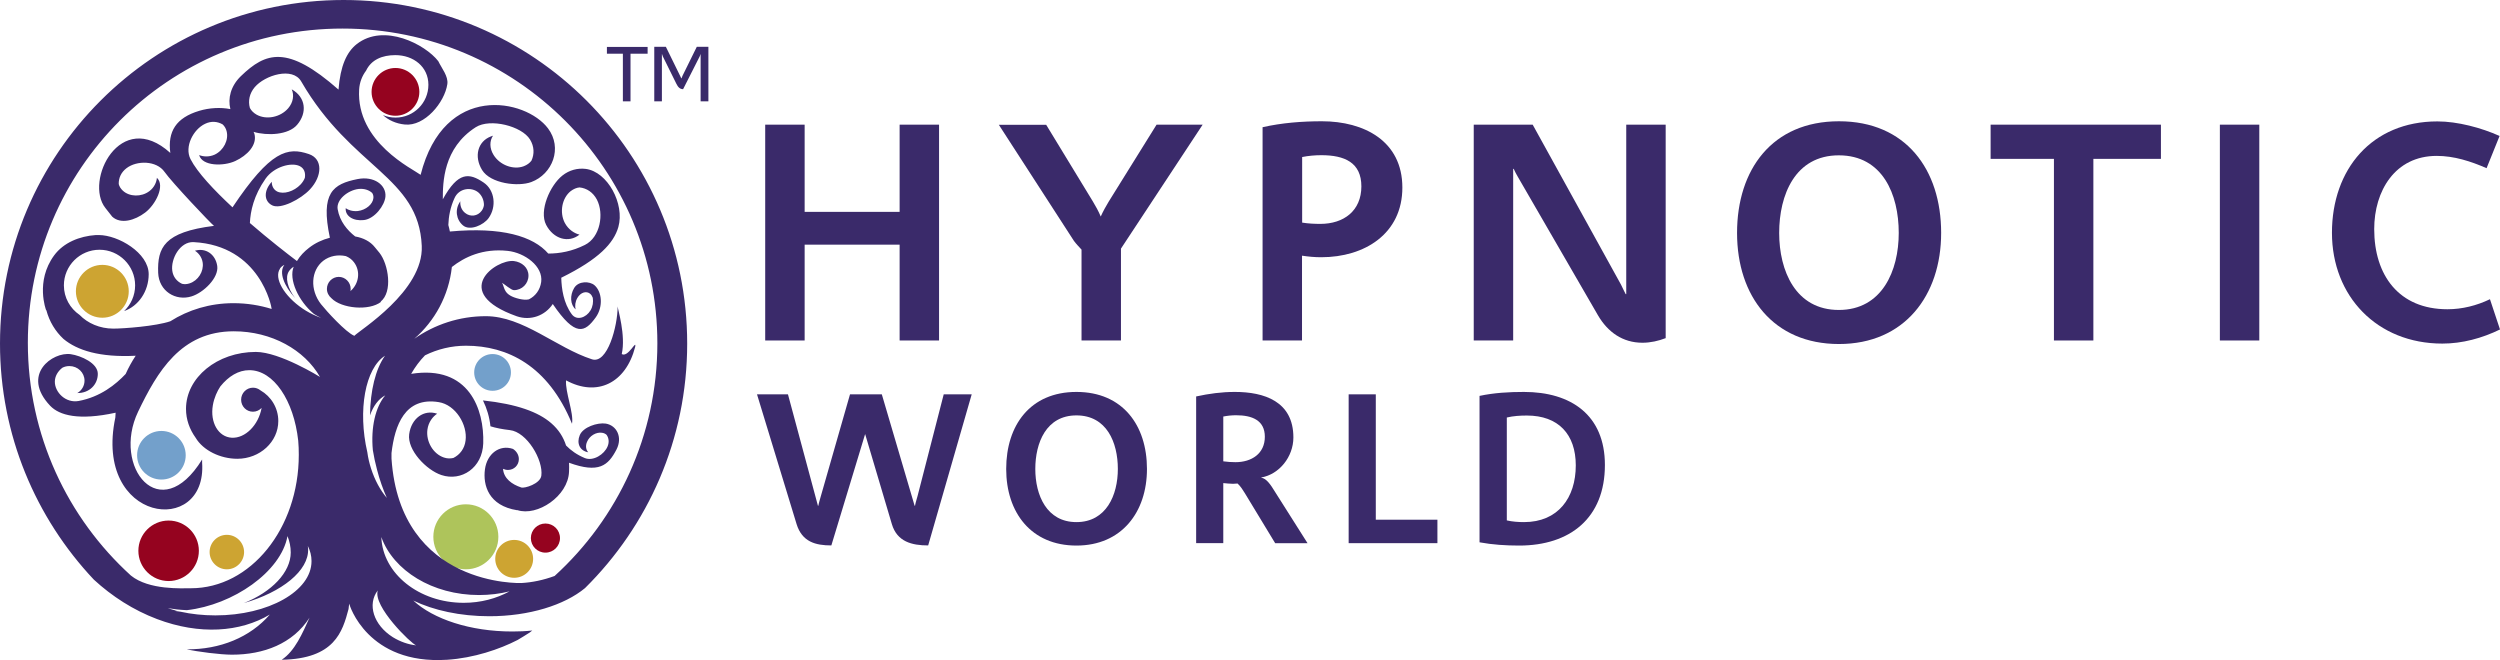
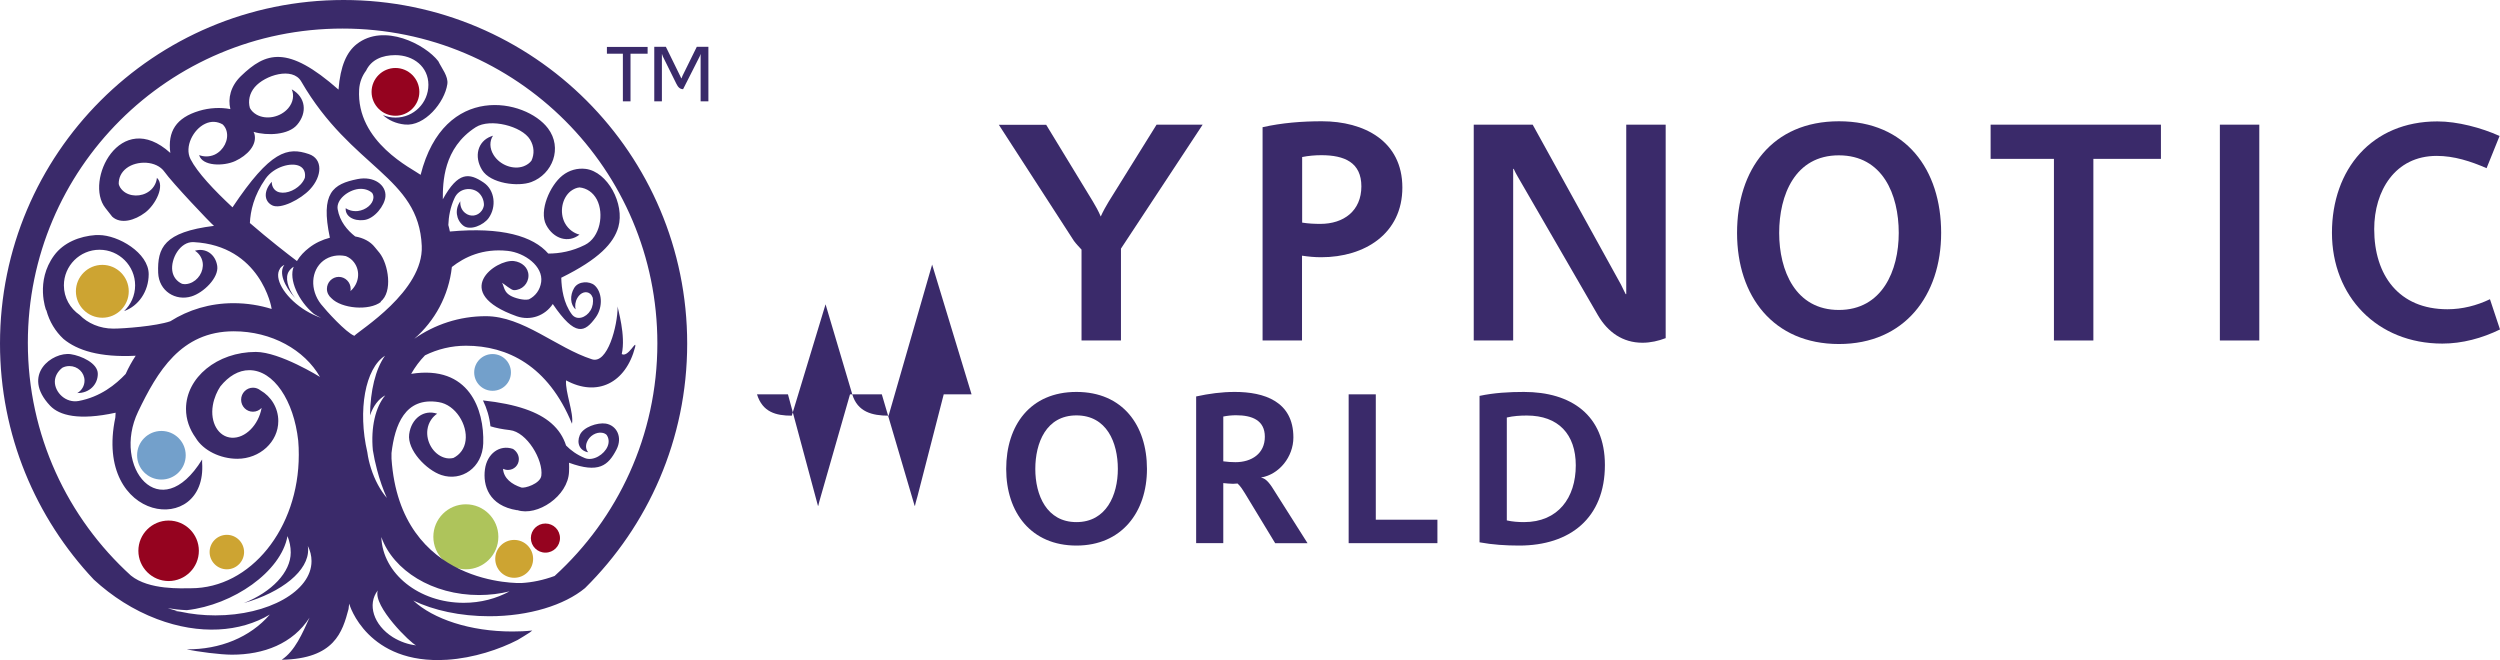
<svg xmlns="http://www.w3.org/2000/svg" id="Layer_1" viewBox="0 0 176.88 46.7">
  <defs>
    <style>.cls-1{fill-rule:evenodd;}.cls-1,.cls-2,.cls-3,.cls-4,.cls-5,.cls-6{stroke-width:0px;}.cls-1,.cls-5{fill:#3a2a6a;}.cls-2{fill:#aec45b;}.cls-3{fill:#73a0cb;}.cls-4{fill:#cda432;}.cls-6{fill:#95031f;}</style>
  </defs>
-   <polygon class="cls-1" points="66.44 24.09 66.44 8.82 63.65 8.82 63.65 14.99 56.93 14.99 56.93 8.82 54.14 8.82 54.14 24.09 56.93 24.09 56.93 17.31 63.65 17.31 63.65 24.09 66.44 24.09" />
  <path class="cls-1" d="M85.09,8.82h-3.26l-3.39,5.45c-.2.33-.4.69-.56,1.05-.16-.38-.36-.74-.56-1.07l-3.3-5.42h-3.35l5.31,8.21c.16.22.36.42.54.62v6.43h2.79v-6.5l5.78-8.77Z" />
  <path class="cls-1" d="M96.32,13.18c0,1.74-1.25,2.66-2.9,2.66-.42,0-.85-.02-1.29-.09v-4.64c.45-.09.92-.13,1.36-.13,1.63,0,2.83.51,2.83,2.21ZM99.22,13.27c0-3.3-2.72-4.69-5.69-4.69-1.41,0-2.83.11-4.2.42v15.09h2.79v-6c.47.07.89.11,1.36.11,3.08,0,5.74-1.67,5.74-4.93Z" />
  <path class="cls-1" d="M117.85,23.91v-15.09h-2.79v11.99h-.04c-.11-.2-.16-.33-.33-.67l-6.25-11.32h-4.17v15.27h2.79v-12.14h.04c.09.2.18.38.29.56l5.67,9.8c.69,1.18,1.74,1.94,3.15,1.94.56,0,1.14-.13,1.65-.33Z" />
  <path class="cls-1" d="M134.34,16.48c0,2.68-1.18,5.45-4.24,5.45s-4.22-2.77-4.22-5.45,1.12-5.49,4.22-5.49,4.24,2.77,4.24,5.49ZM137.34,16.48c0-4.49-2.5-7.9-7.23-7.9s-7.21,3.42-7.21,7.9,2.57,7.86,7.21,7.86,7.23-3.44,7.23-7.86Z" />
  <polygon class="cls-1" points="152.89 11.24 152.89 8.82 140.84 8.82 140.84 11.24 145.32 11.24 145.32 24.09 148.11 24.09 148.11 11.24 152.89 11.24" />
  <rect class="cls-5" x="157.06" y="8.82" width="2.79" height="15.27" />
  <path class="cls-1" d="M176.88,23.31l-.71-2.14c-.94.45-1.96.71-3.01.71-3.44,0-5.18-2.41-5.18-5.67,0-2.7,1.47-5.18,4.42-5.18,1.23,0,2.41.38,3.53.87l.92-2.28c-1.29-.58-2.97-1.03-4.4-1.03-4.64,0-7.46,3.39-7.46,7.88s3.19,7.84,7.81,7.84c1.41,0,2.81-.38,4.08-1Z" />
-   <path class="cls-1" d="M68.74,27.9h-1.97l-1.85,7.19c-.06.23-.14.46-.18.69h-.03l-2.32-7.88h-2.25l-2.06,7.19c-.06.23-.14.46-.18.69h-.03l-2.12-7.88h-2.19l2.8,9.18c.39,1.26,1.34,1.51,2.46,1.51l2.39-7.88,1.89,6.37c.37,1.25,1.42,1.51,2.57,1.51l3.08-10.69Z" />
+   <path class="cls-1" d="M68.74,27.9h-1.97l-1.85,7.19c-.06.23-.14.46-.18.69h-.03l-2.32-7.88h-2.25l-2.06,7.19c-.06.23-.14.46-.18.69h-.03l-2.12-7.88h-2.19c.39,1.26,1.34,1.51,2.46,1.51l2.39-7.88,1.89,6.37c.37,1.25,1.42,1.51,2.57,1.51l3.08-10.69Z" />
  <path class="cls-1" d="M79.09,33.18c0,1.85-.82,3.76-2.93,3.76s-2.91-1.91-2.91-3.76.77-3.79,2.91-3.79,2.93,1.91,2.93,3.79ZM81.15,33.18c0-3.09-1.72-5.45-4.99-5.45s-4.97,2.36-4.97,5.45,1.77,5.42,4.97,5.42,4.99-2.37,4.99-5.42Z" />
  <path class="cls-1" d="M89.49,30.9c0,1.2-.94,1.8-2.08,1.8-.29,0-.55-.02-.86-.06v-3.17c.31-.06.6-.09.91-.09,1.12,0,2.03.35,2.03,1.52ZM92.51,38.43l-2.4-3.79c-.15-.25-.52-.82-.86-.83v-.03c1.25-.22,2.26-1.45,2.26-2.83,0-2.56-2.08-3.22-4.14-3.22-.94,0-1.82.12-2.74.32v10.38h1.92v-4.25c.25.02.46.05.69.05.11,0,.22-.02.32-.02.22.2.37.45.52.69l2.14,3.53h2.28Z" />
  <polygon class="cls-1" points="101.7 38.43 101.7 36.77 97.34 36.77 97.34 27.9 95.42 27.9 95.42 38.43 101.7 38.43" />
  <path class="cls-1" d="M111.49,32.92c0,2.31-1.26,4.02-3.66,4.02-.42,0-.82-.03-1.22-.12v-7.28c.46-.11.94-.14,1.42-.14,2.22,0,3.46,1.32,3.46,3.53ZM113.55,32.9c0-3.53-2.39-5.17-5.73-5.17-1.05,0-2.11.06-3.14.28v10.36c.92.17,1.86.23,2.8.23,3.62,0,6.07-1.96,6.07-5.7Z" />
  <path class="cls-4" d="M35.04,39.54c0-.74.6-1.34,1.34-1.34s1.34.6,1.34,1.34-.6,1.34-1.34,1.34-1.34-.6-1.34-1.34Z" />
  <path class="cls-6" d="M37.56,38.07c0-.57.46-1.03,1.03-1.03s1.03.46,1.03,1.03-.46,1.03-1.03,1.03-1.03-.46-1.03-1.03Z" />
  <path class="cls-4" d="M5.37,20.61c0-1.03.84-1.87,1.87-1.87s1.87.84,1.87,1.87-.84,1.87-1.87,1.87-1.87-.84-1.87-1.87Z" />
  <path class="cls-6" d="M9.79,38.97c0-1.18.96-2.14,2.14-2.14s2.14.96,2.14,2.14-.96,2.14-2.14,2.14-2.14-.96-2.14-2.14Z" />
  <path class="cls-3" d="M9.7,32.21c0-.95.77-1.72,1.72-1.72s1.72.77,1.72,1.72-.77,1.72-1.72,1.72-1.72-.77-1.72-1.72Z" />
  <path class="cls-6" d="M26.29,6.5c0-.93.76-1.69,1.69-1.69s1.69.76,1.69,1.69-.76,1.69-1.69,1.69-1.69-.76-1.69-1.69Z" />
  <path class="cls-3" d="M33.55,26.35c0-.72.58-1.3,1.3-1.3s1.3.58,1.3,1.3-.58,1.3-1.3,1.3-1.3-.58-1.3-1.3Z" />
  <path class="cls-2" d="M30.66,37.98c0-1.27,1.03-2.3,2.3-2.3s2.3,1.03,2.3,2.3-1.03,2.3-2.3,2.3-2.3-1.03-2.3-2.3Z" />
  <path class="cls-4" d="M14.83,39.06c0-.68.55-1.22,1.22-1.22s1.22.55,1.22,1.22-.55,1.22-1.22,1.22-1.22-.55-1.22-1.22Z" />
  <path class="cls-5" d="M36.59,36.1c-2.02-.32-2.43-1.77-2.28-2.89.15-1.12,1.04-1.77,1.98-1.45.23.14.42.41.42.72,0,.43-.34.77-.77.77-.12,0-.24-.03-.35-.08.05.68.62,1.1,1.29,1.32.23.08,1.34-.26,1.42-.83.15-1.11-1.02-3.1-2.23-3.23-.53-.06-.99-.15-1.37-.27-.07-.65-.25-1.26-.53-1.83,2.41.26,3.92.82,4.83,1.61.53.46.86.99,1.05,1.58.33.34.77.66,1.33.89.59.24,1.38-.26,1.61-.83.12-.29.09-.58-.07-.81-.08-.08-.19-.13-.32-.15-.42-.07-.9.22-1.07.65-.12.28-.07.56.09.73-.6-.1-.84-.64-.6-1.21.23-.57,1.25-.91,1.84-.82.78.13,1.2.97.76,1.83-.59,1.14-1.25,1.71-3.36.94.01.21.01.42,0,.63-.06,1.74-2.26,3.19-3.66,2.72ZM31.62,46.68c-5.61.36-6.91-3.88-6.91-3.97-.02.13-.04.25-.05.38-.43,1.62-.99,3.52-4.73,3.59.94-.62,1.47-1.88,1.97-2.98-1.19,1.85-3.25,2.62-5.49,2.62-.81,0-2.45-.21-3.2-.38,2.36.02,4.49-.85,5.88-2.46-2.09,1.25-4.97,1.46-7.98.32-1.67-.63-3.19-1.61-4.47-2.79C2.53,36.65,0,30.77,0,24.31,0,10.88,10.88,0,24.31,0s24.31,10.88,24.31,24.31c0,6.77-2.77,12.89-7.23,17.3-1.45,1.2-3.95,1.99-6.77,1.99-2.06,0-3.95-.42-5.38-1.11,1.41,1.31,4.02,2.19,7.01,2.19.48,0,.95-.02,1.41-.07l-.18.14c-.28.18-.57.36-.86.53-1.26.65-3.1,1.28-4.99,1.4ZM3.26,21.94s-.78-2.03.57-3.87c.67-.91,1.8-1.36,2.95-1.44h.21c1.37,0,3.53,1.26,3.53,2.77,0,1.22-.73,2.26-1.74,2.61.48-.46.78-1.1.78-1.82,0-1.39-1.13-2.52-2.52-2.52s-2.52,1.13-2.52,2.52c0,.87.44,1.63,1.11,2.09.57.59,1.43.97,2.39.97.72,0,3.01-.17,4.03-.52,1.28-.81,2.8-1.28,4.47-1.28.95,0,1.87.15,2.7.41,0-.13-.8-4.48-5.52-4.73-.97-.05-1.63,1.2-1.51,2.03.06.43.32.75.69.92.17.04.35.03.53-.03.6-.19,1.02-.84.93-1.47-.06-.41-.32-.7-.55-.84.76-.23,1.46.25,1.58,1.08.12.83-.97,1.89-1.82,2.15-1.12.35-2.31-.37-2.36-1.67-.06-1.77.4-2.88,3.95-3.32-.2-.14-2.99-3.09-3.5-3.82-.57-.81-1.96-.82-2.69-.26-.38.29-.56.69-.55,1.12.04.17.14.33.29.47.47.44,1.31.46,1.87.04.37-.27.52-.67.54-.95.6.55-.09,1.9-.83,2.46-.74.56-1.73.84-2.33.29l-.48-.61c-1.52-1.9,1.04-7.11,4.59-3.9-.2-1.52.41-2.49,2.05-2.98.69-.21,1.51-.26,2.2-.12-.19-.76.02-1.63.74-2.33,1.76-1.7,3.29-2.24,6.91.95.13-1.68.58-2.66,1.29-3.22,1.93-1.51,4.86.03,5.77,1.21.24.5.72,1.07.64,1.62-.19,1.3-1.61,3.01-3.01,2.86-.62-.06-1.16-.31-1.55-.67.28.12.58.18.9.18,1.28,0,2.32-1.04,2.32-2.32s-1.06-2.1-2.34-2.1c-.92,0-1.7.32-2.07,1.1-.28.37-.46.83-.49,1.33-.22,3.74,3.81,5.63,4.35,6.04,1.66-6.56,7.44-5.38,9.01-3.29,1.05,1.39.32,3.24-1.18,3.8-.93.35-2.89.11-3.48-.85-.59-.96-.31-2.03.63-2.38l.14-.05c-.25.38-.25.89.04,1.36.44.72,1.4,1.08,2.14.8.23-.09.41-.22.54-.39.22-.47.2-1.01-.1-1.5-.58-.95-2.82-1.52-3.84-.87-2.31,1.48-2.33,3.92-2.33,5.1,1.09-1.98,1.87-1.87,2.88-1.19.81.54.93,1.73.36,2.52-.35.49-1.32.93-1.81.52s-.6-1.14-.19-1.71c-.03.3.08.62.33.82.37.31.9.24,1.18-.15.09-.12.14-.26.16-.4,0-.35-.14-.67-.39-.89-.49-.41-1.37-.32-1.69.39-.3.65-.42,1.31-.44,1.91.04.15.08.3.11.46,3.66-.34,5.9.33,6.96,1.56.81,0,1.69-.16,2.59-.61,1.09-.54,1.37-2.21.85-3.21-.27-.51-.72-.81-1.23-.86-.21.02-.42.11-.62.26-.62.49-.81,1.5-.42,2.25.26.49.7.75,1.04.83-.78.62-1.84.31-2.36-.69-.52-1,.28-2.8,1.15-3.49.49-.39,1.08-.54,1.65-.47,1.55.2,2.77,2.48,2.31,4.11-.33,1.15-1.38,2.28-4.04,3.59.02.78.16,1.79.74,2.58.35.48,1.02.25,1.33-.27.16-.27.21-.59.16-.89-.04-.11-.1-.21-.18-.28-.27-.23-.68-.11-.91.29-.15.26-.19.56-.12.81-.39-.33-.42-.99-.11-1.51.31-.52,1.1-.49,1.44-.2.54.47.62,1.52.1,2.26-.79,1.1-1.45,1.42-3.05-.93-.55.83-1.57,1.2-2.54.87-4.77-1.69-1.48-4.06-.21-3.91.56.07,1.03.46,1.03,1.03s-.46,1.03-1.03,1.03c-.19,0-.69-.44-.84-.52.21.35.06.87,1.23,1.14.24.05.46.08.67.03.46-.23.79-.66.87-1.23.15-1.11-1.16-2.07-2.37-2.2-1.77-.19-3.06.44-3.95,1.14-.22,2.03-1.21,3.82-2.66,5.08,1.44-1.01,3.19-1.6,5.06-1.6,2.64,0,5,2.24,7.51,3.05,1.1.36,1.82-2.35,1.82-3.74,0,.17.59,2.05.29,3.37.46.27,1.06-1.09.95-.51-.66,2.58-2.71,3.56-4.89,2.37-.07.82.56,2.32.42,3.07-1.69-4.12-4.58-5.52-7.5-5.52-1.03,0-2.01.24-2.9.68-.37.38-.7.82-.98,1.31,4.1-.65,5.18,2.53,5.1,4.92-.06,1.74-1.55,2.71-2.96,2.24-1.06-.35-2.43-1.77-2.28-2.89.15-1.12,1.04-1.77,1.98-1.45-.29.19-.62.58-.69,1.13-.11.84.41,1.72,1.17,1.97.23.08.46.08.67.03.46-.23.79-.66.86-1.23.15-1.11-.7-2.53-1.9-2.72-2.4-.39-3.11,1.65-3.34,3.6v.4c.61,9.11,9.18,8.8,9.18,8.8.77-.04,1.57-.21,2.36-.5,4.47-4.07,7.27-9.94,7.27-16.46,0-12.3-9.97-22.27-22.27-22.27S1.97,11.95,1.97,24.25c0,6.53,2.81,12.4,7.29,16.47,1.28,1.04,3.62.9,4.25.9,4.22,0,7.63-4.23,7.63-9.44,0-.34-.01-.67-.04-1-.31-2.84-1.74-4.99-3.46-4.99-.77,0-1.47.43-2.05,1.15-.22.33-.44.8-.53,1.33-.21,1.22.39,2.25,1.34,2.3.95.05,1.89-.89,2.11-2.11-.15.16-.37.27-.61.27-.47,0-.84-.38-.84-.85s.38-.85.84-.85c.2,0,.38.07.53.19.75.43,1.26,1.24,1.26,2.17,0,1.47-1.3,2.67-2.9,2.67-1.19,0-2.41-.58-2.95-1.49-.43-.6-.68-1.29-.68-2.04,0-2.22,2.21-4.03,4.94-4.03,1.7,0,4.54,1.77,4.54,1.77-1.09-1.91-3.42-3.23-6.1-3.23-3.74,0-5.41,2.86-6.77,5.69-1.87,3.91,1.56,8.2,4.53,3.38v.22c.37,5.28-7.71,4.28-6.14-3.19l.02-.34c-2.61.57-3.98.19-4.63-.49-2.09-2.21.18-3.84,1.46-3.65.73.11,1.91.63,1.91,1.39s-.6,1.37-1.45,1.36c.31-.18.51-.51.51-.88,0-.57-.48-1.03-1.07-1.03-.18,0-.35.04-.5.12-.32.25-.53.6-.53.99,0,.75.77,1.53,1.69,1.36,1.54-.29,2.62-1.17,3.32-1.91.2-.45.44-.88.71-1.29-2.54.13-4.14-.38-5.11-1.19-.57-.53-1-1.23-1.21-2.03ZM26.97,21.35c-.85.67-2.82.48-3.52-.25-.19-.16-.32-.39-.32-.66,0-.47.38-.85.84-.85s.84.38.84.85c0,.06,0,.11-.02.16.62-.53.73-1.43.25-2.05-.15-.2-.35-.34-.57-.43-.56-.12-1.14-.02-1.6.33-.88.69-.95,2.06-.16,3.07.37.47,1.76,2,2.36,2.24.34-.38,4.91-3.16,4.77-6.36-.21-4.92-4.96-5.47-8.53-11.64-.61-1.05-2.57-.44-3.29.41-.37.44-.48.97-.34,1.47.1.19.26.35.47.47.69.39,1.69.19,2.24-.45.36-.42.43-.93.25-1.34,1,.56,1.11,1.66.38,2.51-.61.72-2.1.79-3.08.5l.06.14c.21.79-.51,1.53-1.35,1.92-.84.39-2.35.37-2.56-.42.26.11.68.16,1.1-.03.63-.3,1.01-1.04.84-1.67-.05-.19-.15-.35-.28-.47-.37-.21-.81-.25-1.24-.04-.83.39-1.48,1.62-1.03,2.5.48.94,1.66,2.19,2.97,3.41,2.69-4.03,3.9-4.28,5.4-3.77,1.01.34.95,1.57.08,2.5-.65.7-2.07,1.43-2.67,1.13s-.61-1.04-.03-1.67c-.01.24.09.54.38.69.45.22,1.19,0,1.66-.5.14-.15.24-.31.3-.47.06-.37-.06-.68-.37-.83-.59-.29-1.82.05-2.41.89-.84,1.2-1.07,2.3-1.11,3.14,1.34,1.16,2.64,2.17,3.33,2.69.22-.37.52-.68.86-.94.42-.33.93-.57,1.47-.71-.68-3.19.22-3.8,1.96-4.15,1.16-.23,2.04.42,1.97,1.24-.05.62-.76,1.57-1.52,1.66-.76.09-1.34-.29-1.29-.84.17.13.49.24.86.2.57-.07,1.06-.48,1.1-.92.01-.14-.02-.26-.09-.36-.23-.21-.57-.32-.96-.28-.76.09-1.59.76-1.48,1.43.15.87.68,1.49,1.24,1.93.57.1,1.07.35,1.39.76l.33.4c.63.8.96,2.77.07,3.46ZM19.81,19.01c-.45.66.28,1.93,1.61,2.83.31.21.63.38,1.03.55l.27.1c-.17-.08-.34-.17-.51-.28-1.09-.9-1.8-2.44-1.43-3.34-.13.08-.24.18-.33.31-.3.44-.11,1.2.43,1.91-.8-.89-1.16-1.82-.76-2.35-.13.06-.24.15-.32.27ZM27.26,27.97c-.49.26-.86.77-1.08,1.42.02-1.75.39-3.28,1.06-4.22-1.4.89-1.94,3.86-1.25,6.83.05.38.14.76.26,1.14.27.84.66,1.55,1.12,2.09-.27-.61-.51-1.28-.7-2.02-.12-.46-.22-.91-.29-1.36-.15-1.61.18-3.05.88-3.88ZM22.04,39.69c0-.37-.09-.72-.26-1.06.01.07.02.14.02.21.06,1.53-1.85,3.06-4.55,3.83,1.97-.78,3.32-2.18,3.32-3.58,0-.4-.08-.79-.23-1.16-.46,2.53-3.85,4.87-7.12,5.24-.47-.02-.93-.07-1.35-.14.21.07.43.13.66.19h-.18s.42.06.42.06c.77.17,1.6.26,2.47.26,3.75,0,6.8-1.72,6.8-3.83ZM26.73,41.77c-.76.99-.3,2.45,1.06,3.31.52.32,1.09.52,1.65.58-.35-.12-3.08-2.77-2.71-3.89ZM26.98,38.01c.1,2.58,2.67,4.64,5.83,4.64,1.2,0,2.31-.3,3.24-.81-.68.17-1.41.26-2.16.26-3.29,0-6.06-1.73-6.91-4.1Z" />
  <polygon class="cls-1" points="45.82 3.8 45.82 3.32 42.94 3.32 42.94 3.8 44.07 3.8 44.07 7.17 44.61 7.17 44.61 3.8 45.82 3.8" />
  <path class="cls-1" d="M50.12,7.17v-3.86h-.82l-1.01,2.05c-.03.07-.07.18-.07.18h-.02s-.06-.14-.08-.17l-1.01-2.06h-.82v3.86h.54v-3.34h.01s.03.1.06.17l.95,1.92c.12.25.26.39.48.39l1.17-2.31c.05-.09.06-.17.06-.17h.01v3.34h.54Z" />
</svg>